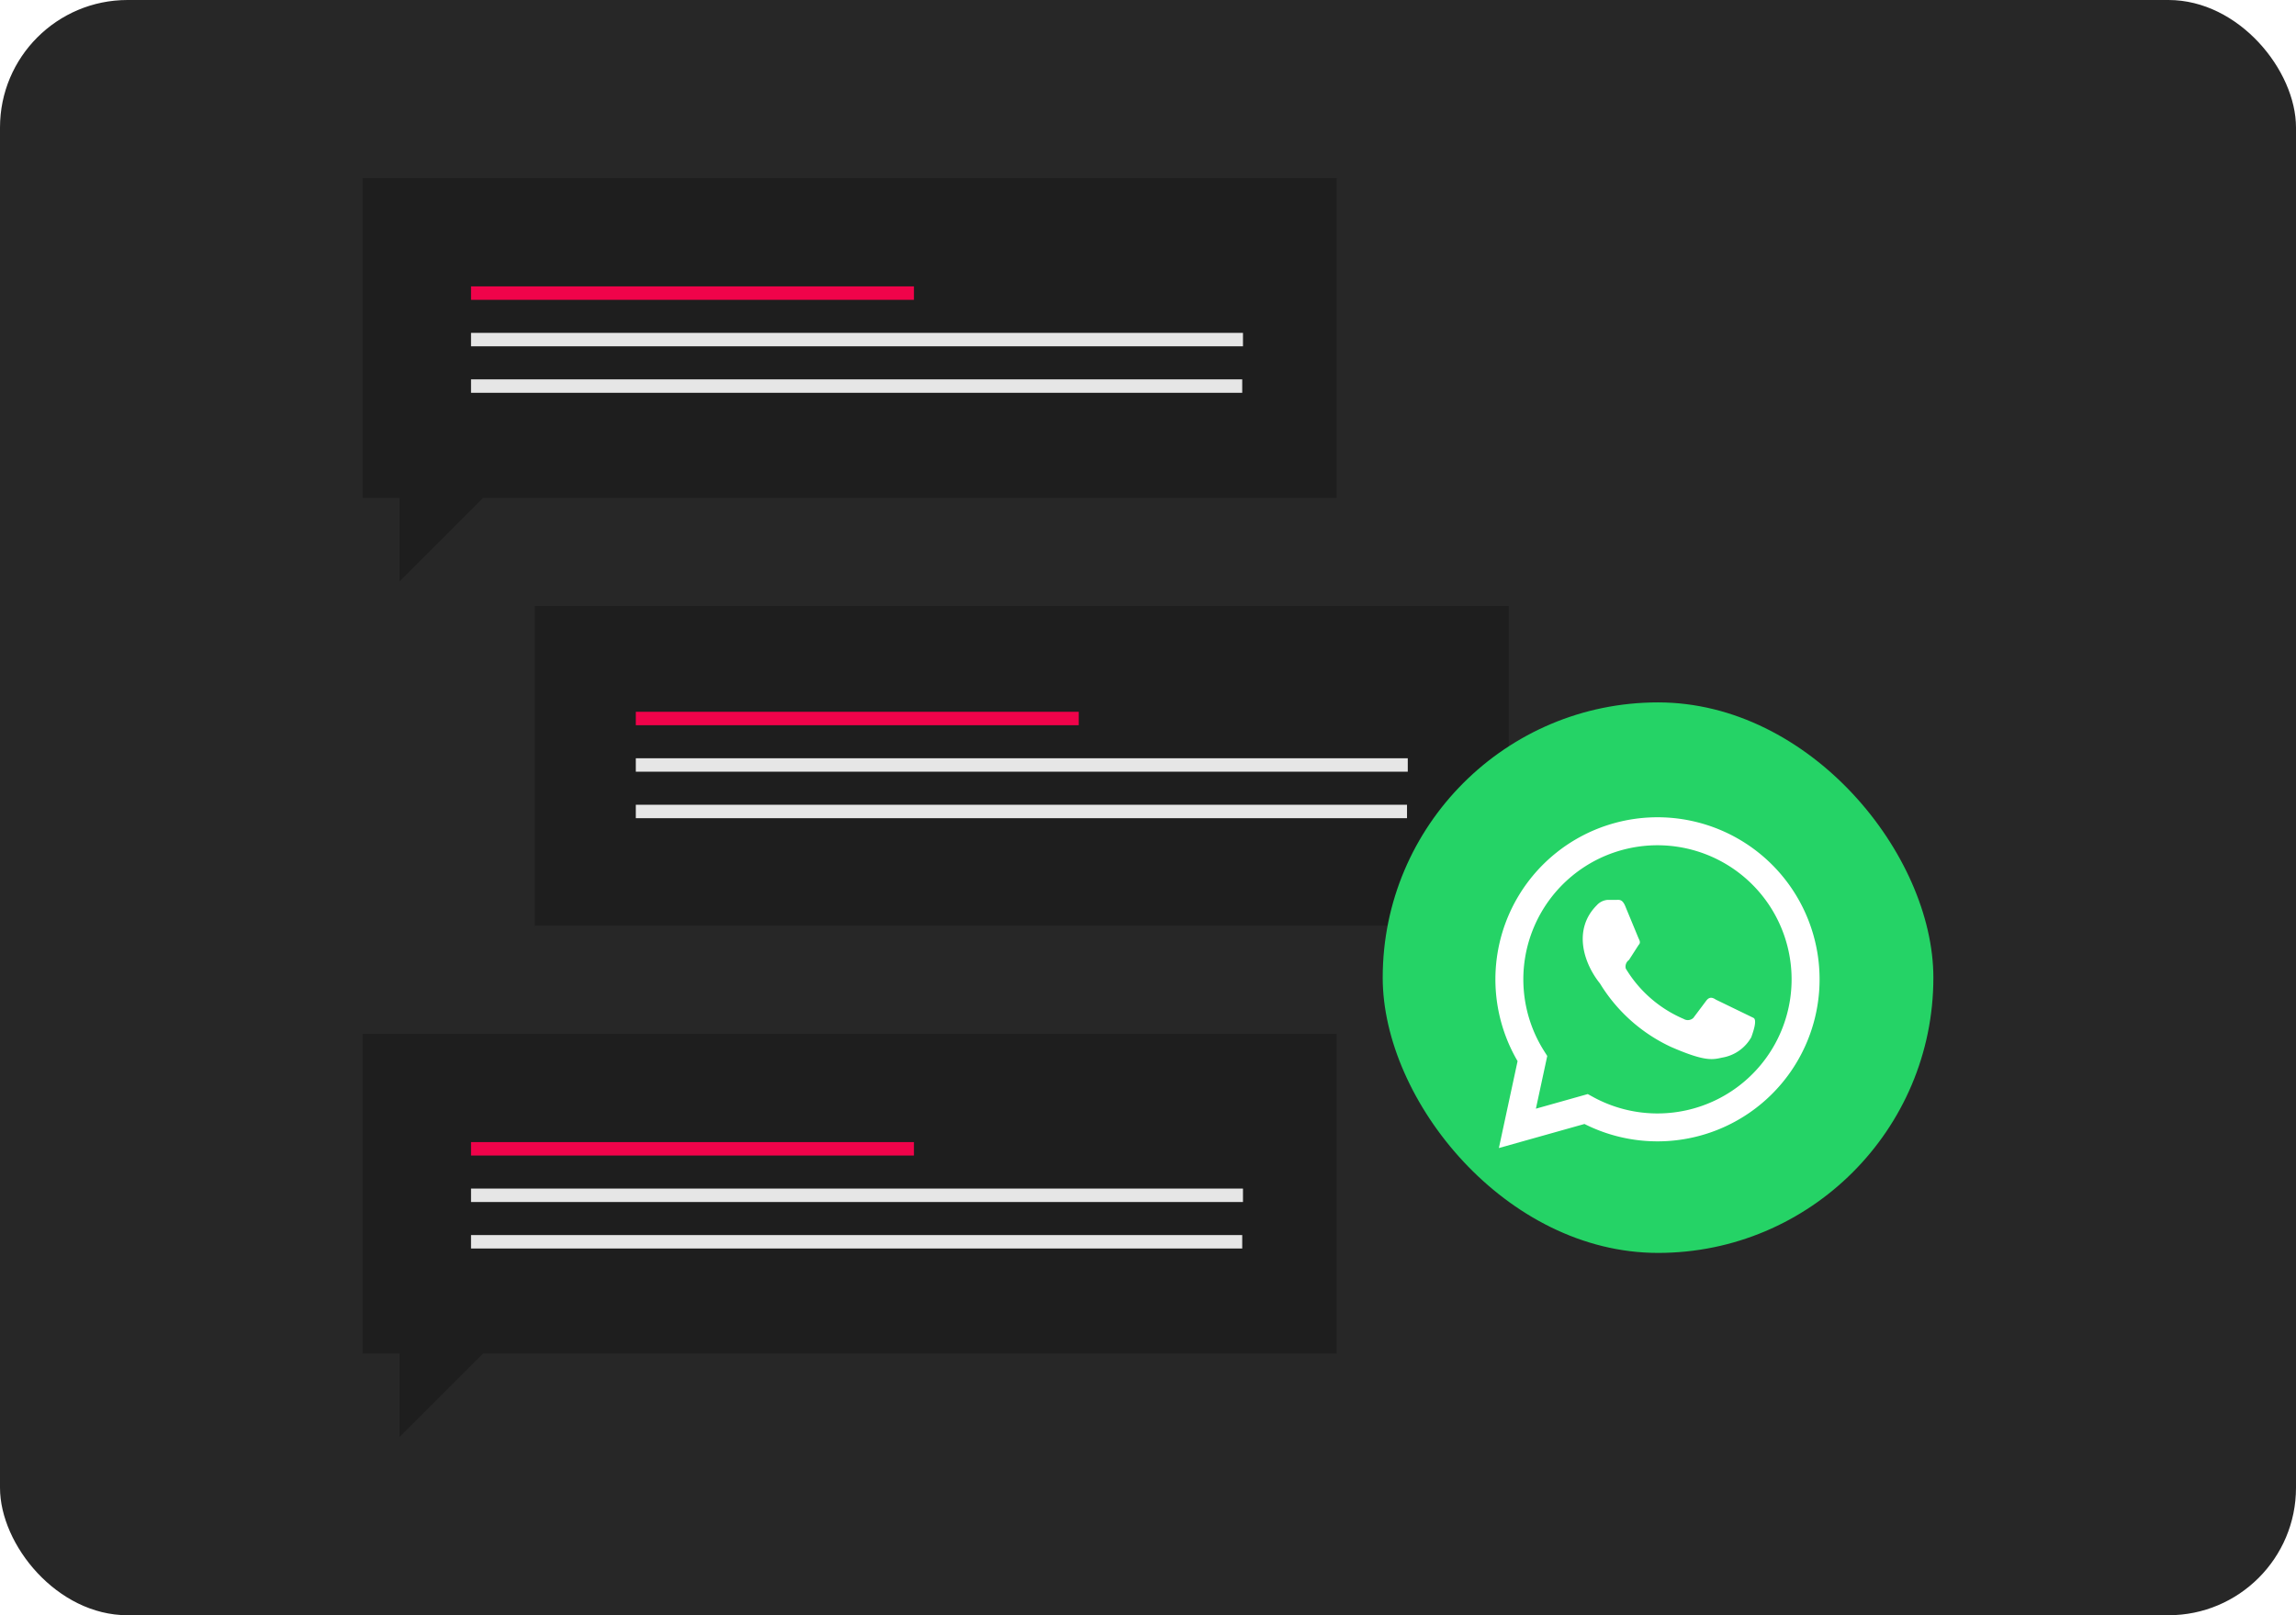
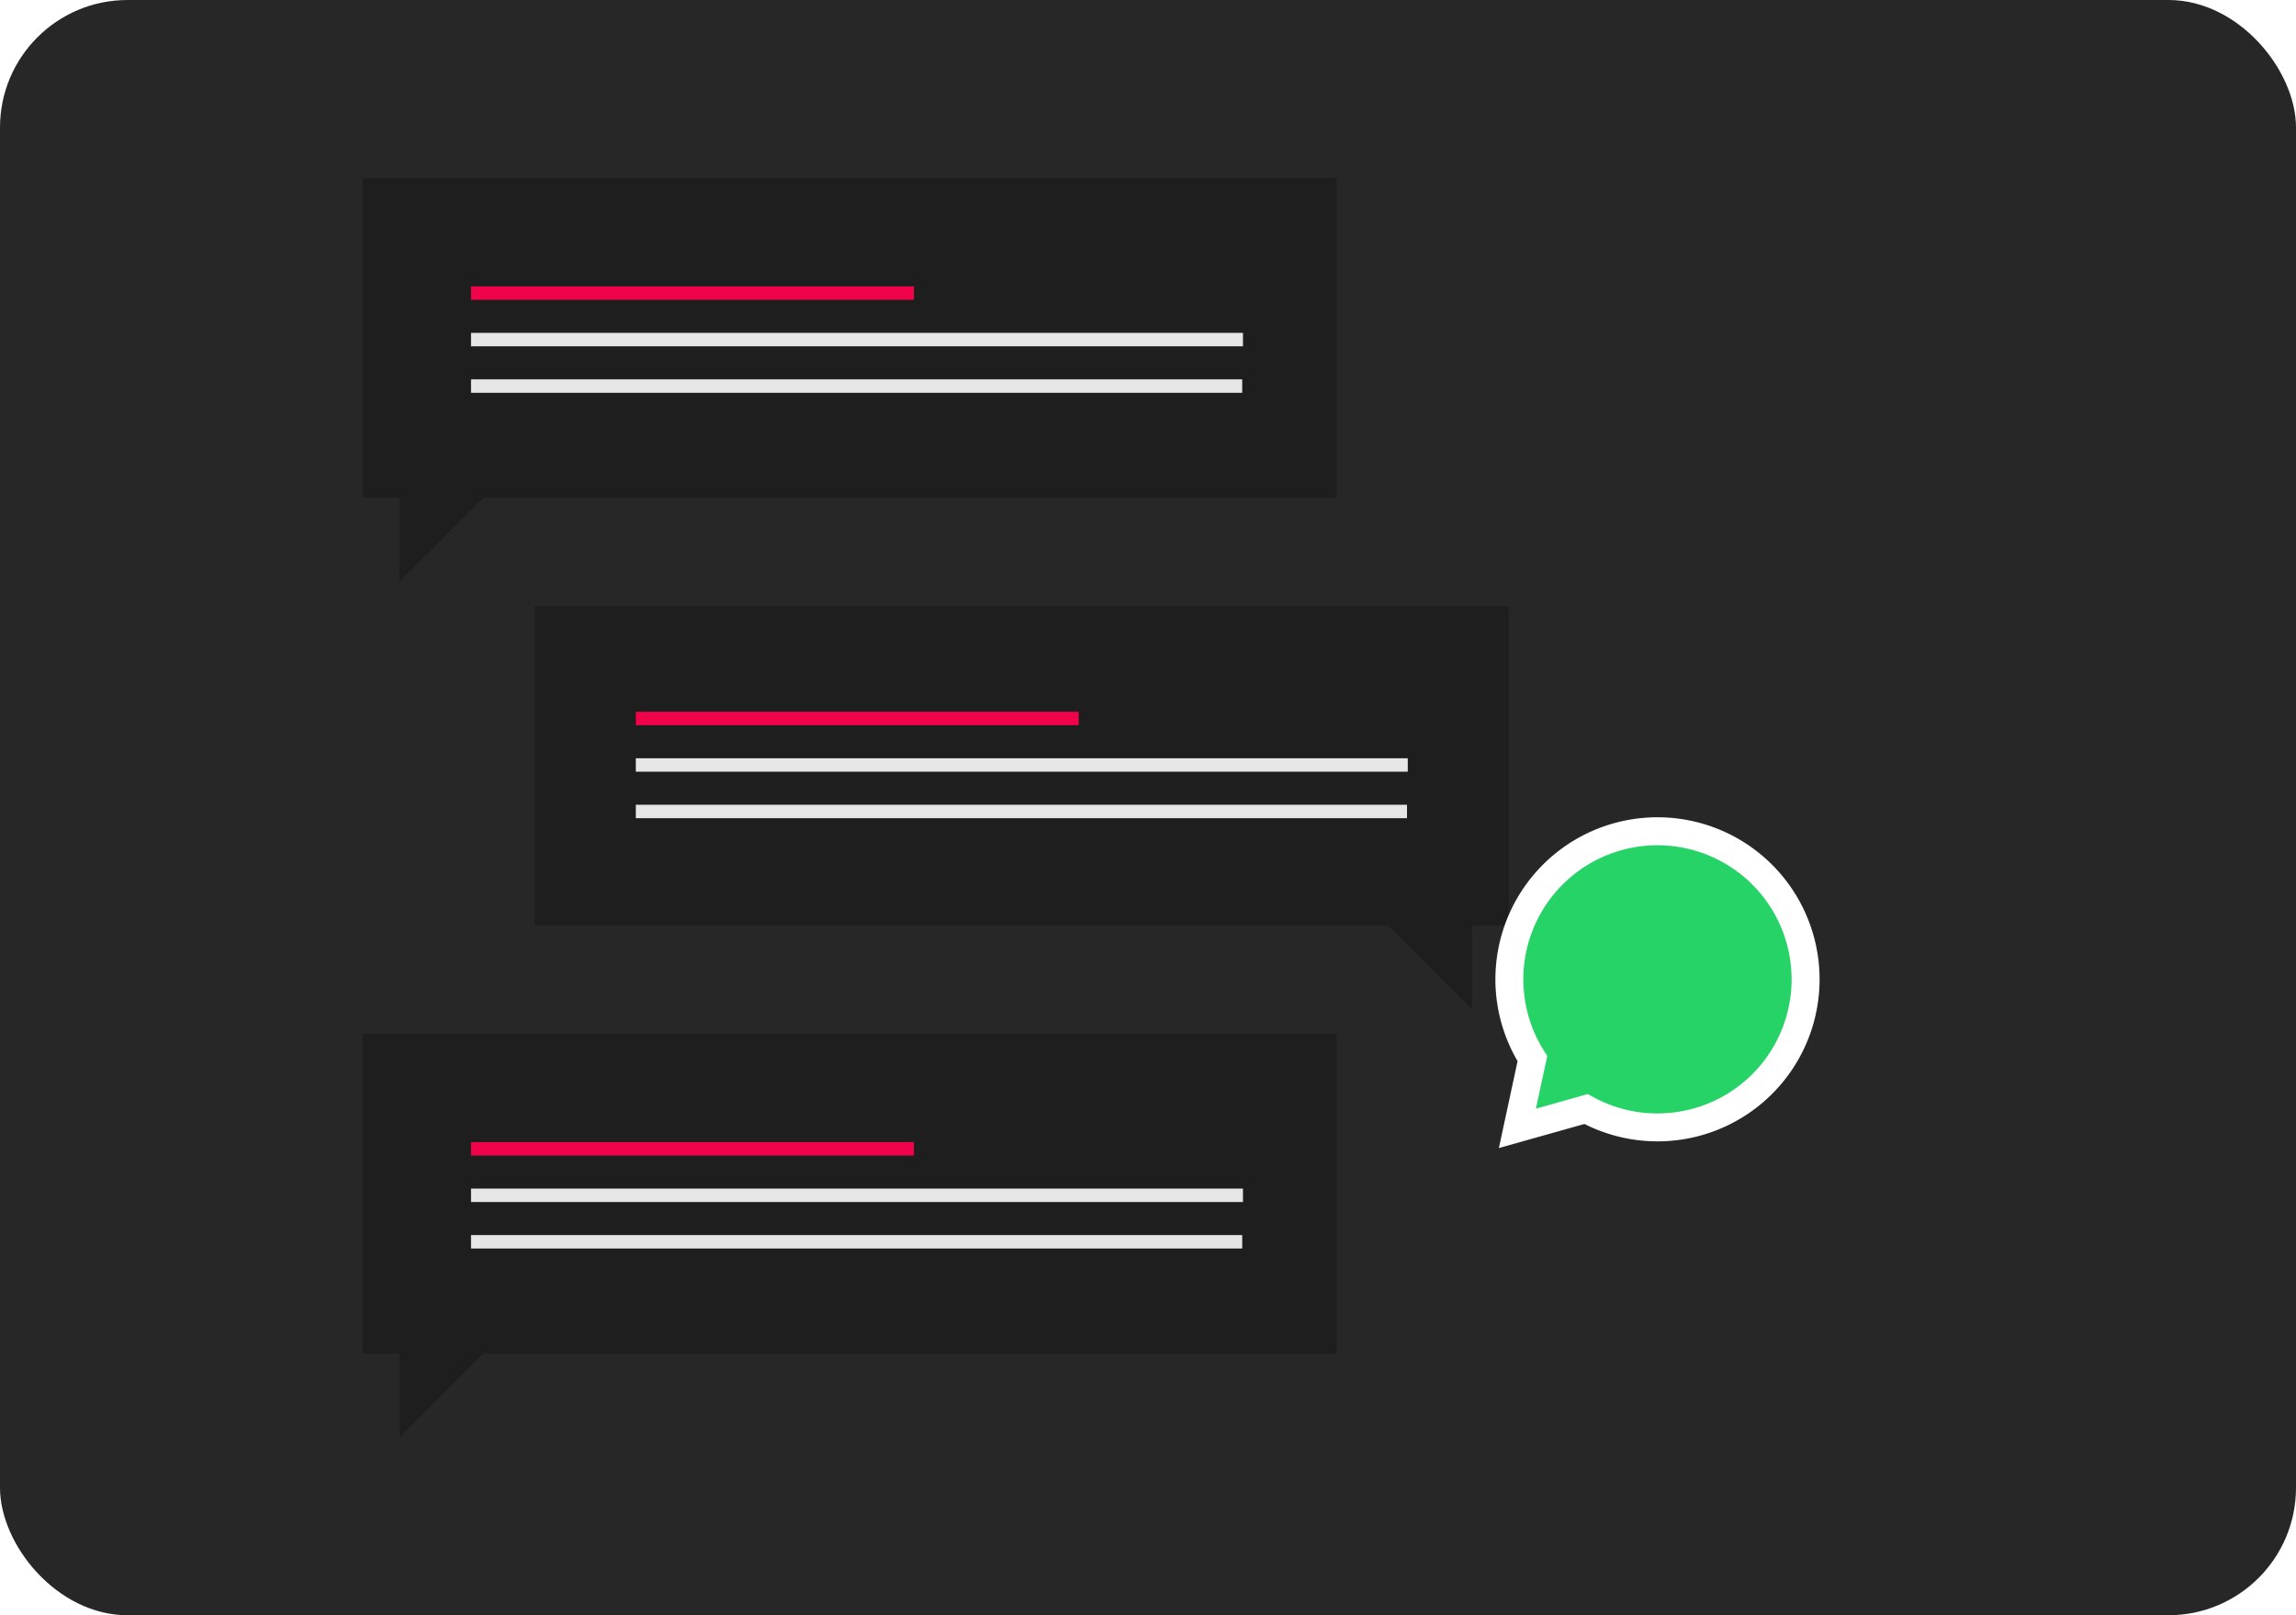
<svg xmlns="http://www.w3.org/2000/svg" width="270" height="190" viewBox="0 0 270 190">
  <defs>
    <filter id="Rectangle_1296" x="140.102" y="60.123" width="109.756" height="109.756" filterUnits="userSpaceOnUse">
      <feOffset input="SourceAlpha" />
      <feGaussianBlur stdDeviation="7.5" result="blur" />
      <feFlood flood-color="#25d366" />
      <feComposite operator="in" in2="blur" />
      <feComposite in="SourceGraphic" />
    </filter>
  </defs>
  <g id="Group_8784" data-name="Group 8784" transform="translate(-7435 -11051)">
    <rect id="Rectangle_1279" data-name="Rectangle 1279" width="270" height="190" rx="15" transform="translate(7435 11051)" fill="#272727" />
    <g id="Group_8769" data-name="Group 8769" transform="translate(-2.505 -2.008)">
      <g id="undraw_mobile_messages_re_yx8w" transform="translate(7480.146 11073.962)">
        <path id="Path_2972" data-name="Path 2972" d="M68.348,169.893h114.54v37.6H178.55v9.834l-9.834-9.834H68.348Z" transform="translate(-48.101 -119.565)" fill="#1e1e1e" />
        <rect id="Rectangle_1284" data-name="Rectangle 1284" width="108.177" height="30.081" transform="translate(23.429 53.99)" fill="#1e1e1e" />
        <rect id="Rectangle_1285" data-name="Rectangle 1285" width="52.085" height="1.581" transform="translate(32.128 62.772)" fill="#f0034a" />
        <rect id="Rectangle_1286" data-name="Rectangle 1286" width="90.779" height="1.581" transform="translate(32.128 68.24)" fill="#e6e6e6" />
        <rect id="Rectangle_1287" data-name="Rectangle 1287" width="90.69" height="1.581" transform="translate(32.128 73.708)" fill="#e6e6e6" />
        <path id="Path_2973" data-name="Path 2973" d="M114.54,339.785H0v37.6H4.339v9.834l9.834-9.834H114.54Z" transform="translate(0 -239.128)" fill="#1e1e1e" />
        <rect id="Rectangle_1288" data-name="Rectangle 1288" width="108.177" height="30.081" transform="translate(3.182 104.318)" fill="#1e1e1e" />
        <rect id="Rectangle_1289" data-name="Rectangle 1289" width="52.085" height="1.581" transform="translate(12.749 113.39)" fill="#f0034a" />
        <rect id="Rectangle_1290" data-name="Rectangle 1290" width="90.779" height="1.581" transform="translate(12.749 118.858)" fill="#e6e6e6" />
        <rect id="Rectangle_1291" data-name="Rectangle 1291" width="90.69" height="1.581" transform="translate(12.749 124.326)" fill="#e6e6e6" />
        <path id="Path_2974" data-name="Path 2974" d="M114.54,0H0V37.6H4.339v9.834L14.173,37.6H114.54Z" fill="#1e1e1e" />
        <rect id="Rectangle_1292" data-name="Rectangle 1292" width="108.177" height="30.081" transform="translate(3.182 3.662)" fill="#1e1e1e" />
        <rect id="Rectangle_1293" data-name="Rectangle 1293" width="52.085" height="1.581" transform="translate(12.749 12.733)" fill="#f0034a" />
        <rect id="Rectangle_1294" data-name="Rectangle 1294" width="90.779" height="1.581" transform="translate(12.749 18.201)" fill="#e6e6e6" />
        <rect id="Rectangle_1295" data-name="Rectangle 1295" width="90.69" height="1.581" transform="translate(12.749 23.669)" fill="#e6e6e6" />
      </g>
      <g id="whatsapp-svgrepo-com" transform="translate(7600.106 11135.631)">
        <g transform="matrix(1, 0, 0, 1, -162.6, -82.62)" filter="url(#Rectangle_1296)">
-           <rect id="Rectangle_1296-2" data-name="Rectangle 1296" width="64.756" height="64.756" rx="32.378" transform="translate(162.6 82.62)" fill="#25d366" />
-         </g>
+           </g>
        <path id="Path_2975" data-name="Path 2975" d="M116.484,151.046l1.767-8.2a17.413,17.413,0,1,1,6.309,5.931Z" transform="translate(-100.647 -100.939)" fill="#25d366" />
        <path id="Path_2975_-_Outline" data-name="Path 2975 - Outline" d="M103.02,142l2.2-10.224a19.061,19.061,0,1,1,7.865,7.393Zm10.455-6.349.589.324a15.773,15.773,0,1,0-5.715-5.372l.36.567-1.335,6.2Z" transform="translate(-89.36 -89.579)" fill="#fff" />
-         <path id="Path_2976" data-name="Path 2976" d="M199.565,191.7c-.379-.252-.757-.379-1.136.126l-1.514,2.019a.939.939,0,0,1-1.136.126,14.655,14.655,0,0,1-6.814-5.931.954.954,0,0,1,.379-1.009l1.136-1.767c.252-.252.126-.5,0-.757l-1.514-3.659c-.379-1.009-.757-.883-1.136-.883H186.82a1.918,1.918,0,0,0-1.262.631c-2.776,2.776-1.64,6.688.379,9.211a19.335,19.335,0,0,0,8.328,7.445c4.038,1.767,4.921,1.514,6.057,1.262a4.823,4.823,0,0,0,3.407-2.4c.126-.379.757-2.019.252-2.271" transform="translate(-160.383 -156.735)" fill="#fff" />
      </g>
    </g>
  </g>
</svg>